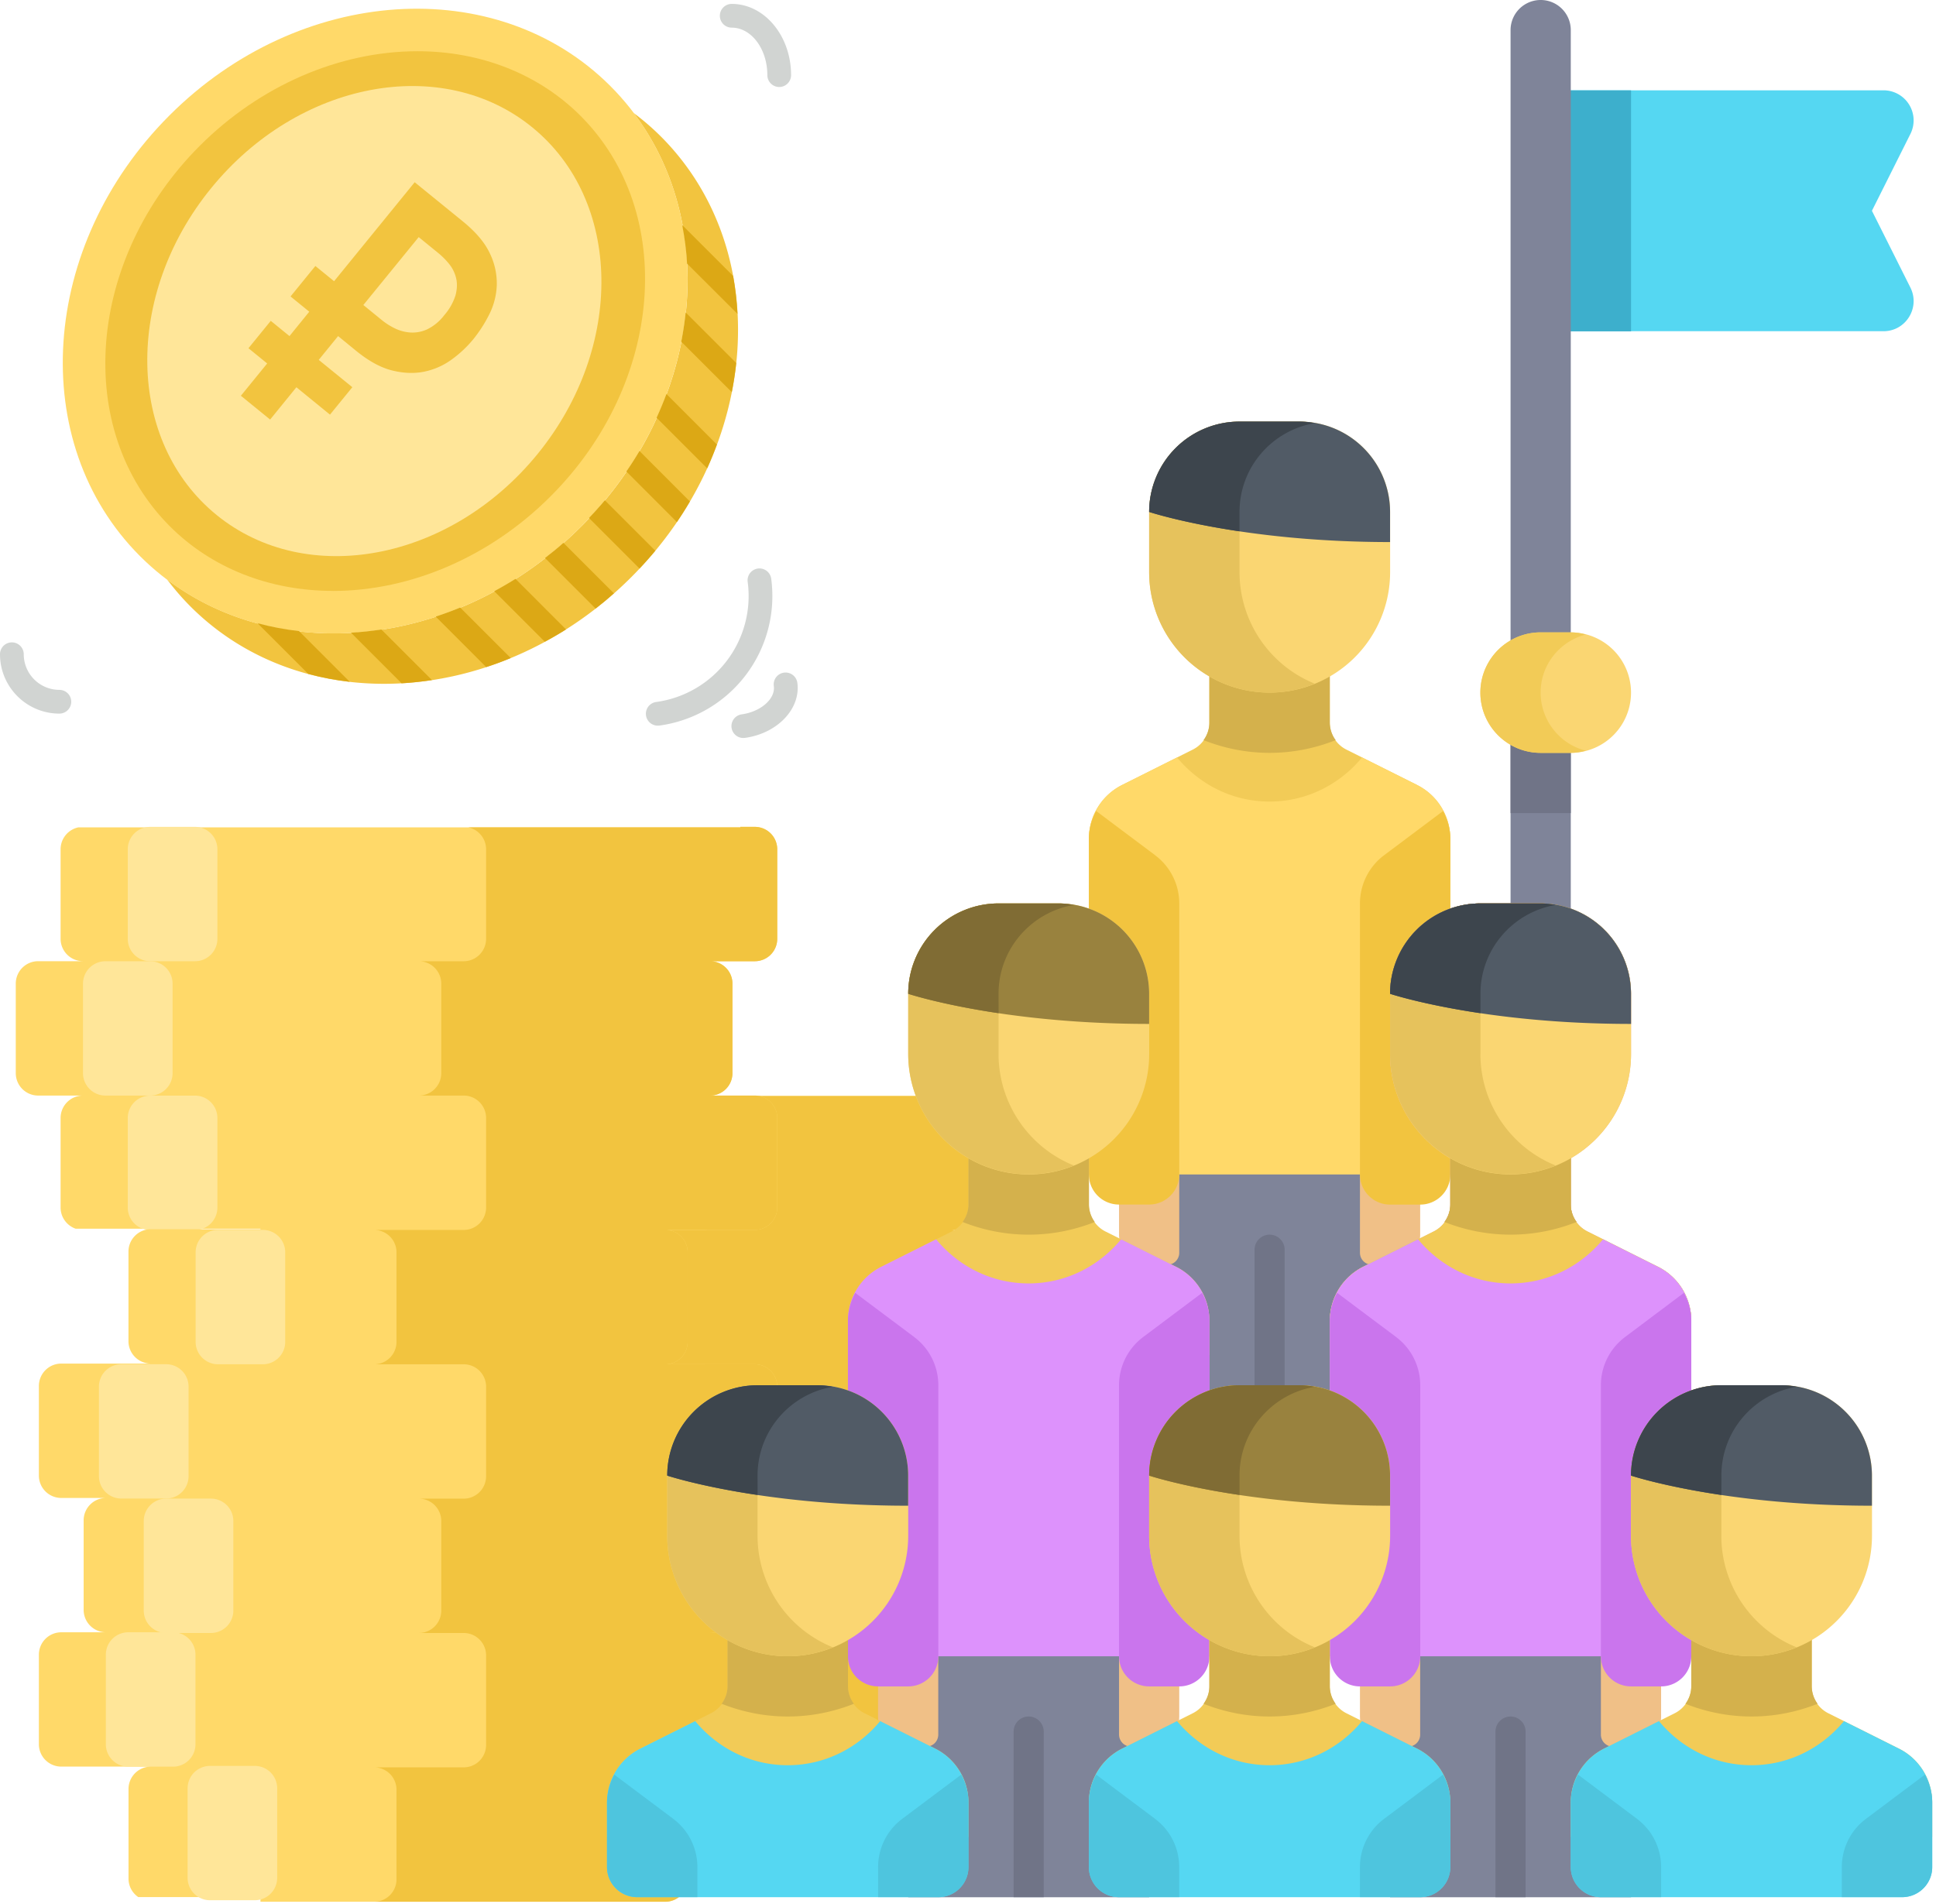
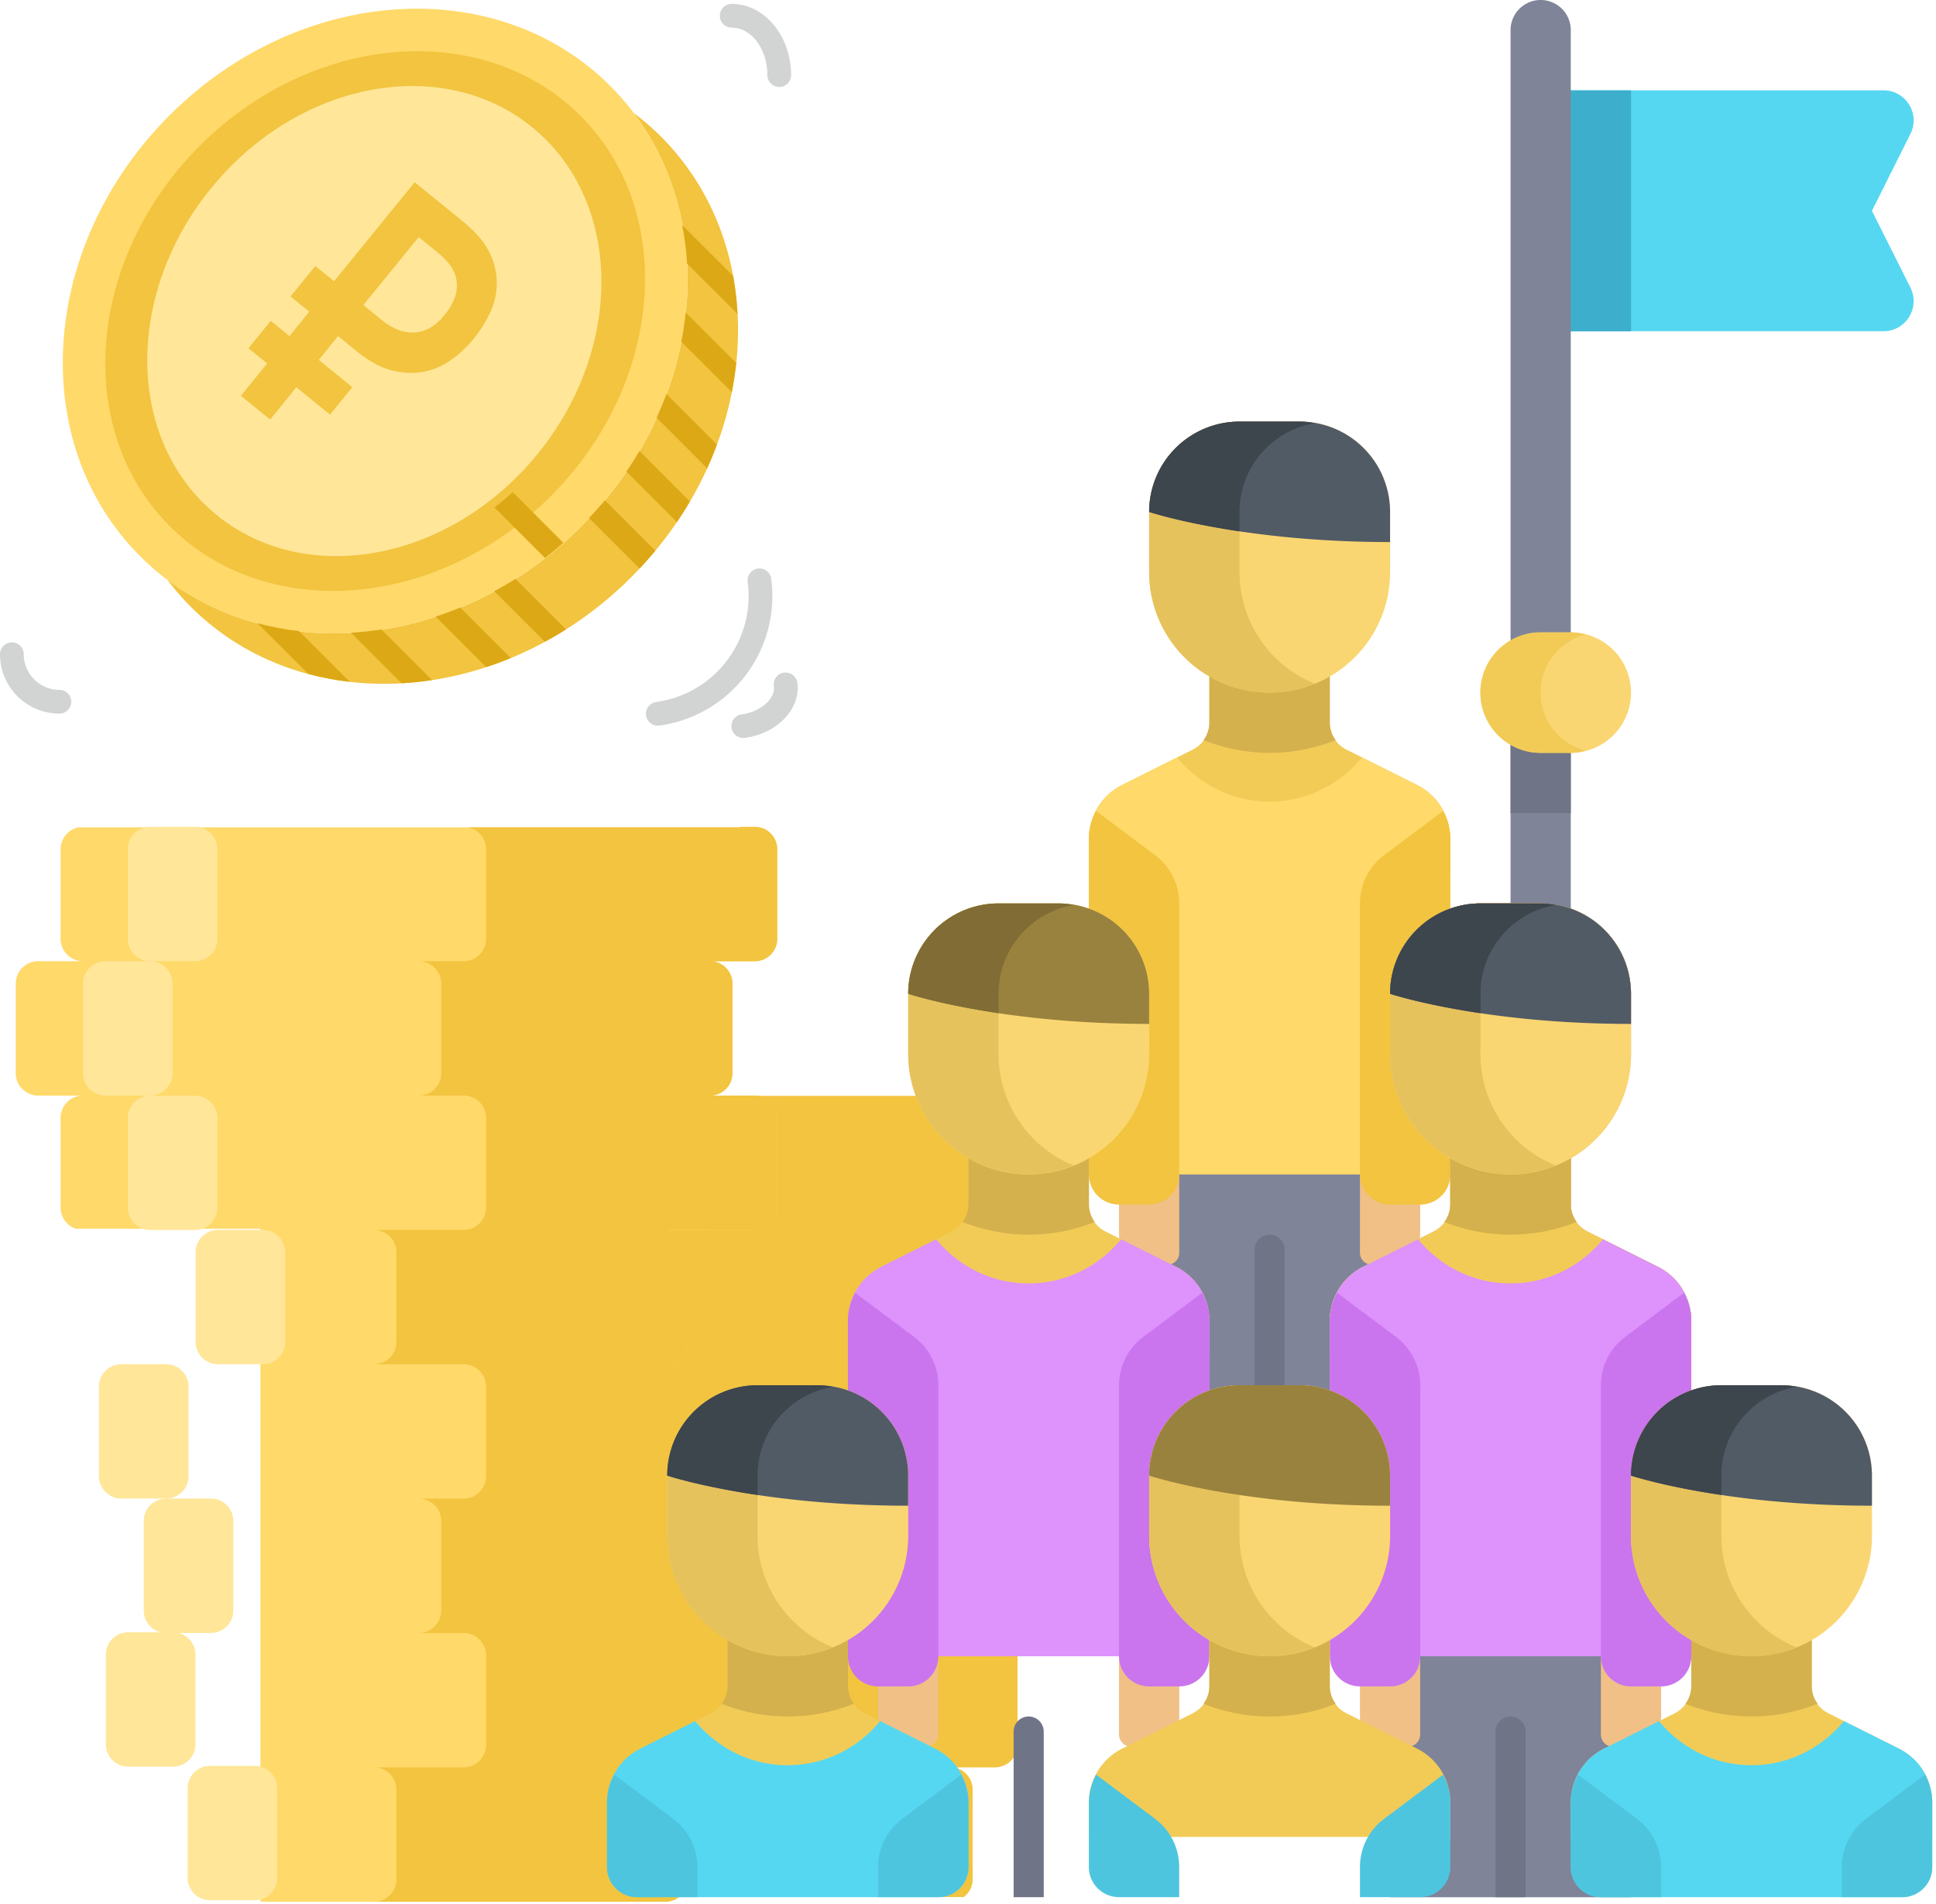
<svg xmlns="http://www.w3.org/2000/svg" xmlns:xlink="http://www.w3.org/1999/xlink" width="362" height="356" viewBox="0 0 362 356">
  <defs>
    <path id="yz1ub" d="M941.05 4894.12h8.37a4.19 4.19 0 0 0-4.19 4.19v16.75c0 1.83 1.19 3.39 2.83 3.96h34.55v74.74h86.58c1.01-.76 1.67-1.96 1.67-3.32v-16.75a4.19 4.19 0 0 0-4.18-4.2h8.37a4.19 4.19 0 0 0 4.19-4.18v-16.75a4.19 4.19 0 0 0-4.19-4.19h-16.75a4.19 4.19 0 0 0 4.19-4.19v-16.75a4.19 4.19 0 0 0-4.19-4.18h16.75a4.19 4.19 0 0 0 4.19-4.2v-16.74a4.19 4.19 0 0 0-4.19-4.19h-8.37a4.19 4.19 0 0 0 4.18-4.19v-16.75a4.19 4.19 0 0 0-4.18-4.18h8.37a4.19 4.19 0 0 0 4.19-4.2v-16.74a4.19 4.19 0 0 0-4.19-4.19h-2.71v.09H948.57a4.19 4.19 0 0 0-3.34 4.1v16.75a4.19 4.19 0 0 0 4.2 4.19h-8.38a4.19 4.19 0 0 0-4.19 4.18v16.75a4.19 4.19 0 0 0 4.19 4.2" />
    <path id="yz1uc" d="M1003.86 4944.37h16.75a4.19 4.19 0 0 1 4.19 4.19v16.75a4.19 4.19 0 0 1-4.19 4.19h-8.38a4.19 4.19 0 0 1 4.2 4.19v16.75c0 1.36-.67 2.56-1.67 3.32h54.43c1.01-.76 1.67-1.96 1.67-3.32v-16.75a4.19 4.19 0 0 0-4.19-4.2h8.38a4.19 4.19 0 0 0 4.19-4.18v-16.75a4.19 4.19 0 0 0-4.2-4.19h-16.74a4.19 4.19 0 0 0 4.19-4.18v-16.75a4.19 4.19 0 0 0-4.2-4.2h16.76a4.19 4.19 0 0 0 4.19-4.18v-16.75a4.19 4.19 0 0 0-4.2-4.19h-8.37a4.19 4.19 0 0 0 4.2-4.19v-16.75a4.19 4.19 0 0 0-4.2-4.18h8.38a4.19 4.19 0 0 0 4.19-4.2v-16.74a4.19 4.19 0 0 0-4.2-4.19h-2.7v.09h-50.88c1.9.4 3.34 2.08 3.34 4.1v16.75a4.19 4.19 0 0 1-4.19 4.19h-8.38a4.19 4.19 0 0 1 4.2 4.18v16.75a4.19 4.19 0 0 1-4.2 4.2h8.38a4.19 4.19 0 0 1 4.19 4.18v16.75a4.19 4.19 0 0 1-4.19 4.19h-16.75a4.19 4.19 0 0 1 4.19 4.18v16.76a4.19 4.19 0 0 1-4.19 4.18" />
    <path id="yz1ud" d="M1034.33 4814.57v-16.75a4.19 4.19 0 0 0-4.19-4.19h-2.71v.09H903.66a4.19 4.19 0 0 0-3.33 4.1v16.75a4.19 4.19 0 0 0 4.18 4.18h-8.37a4.19 4.19 0 0 0-4.19 4.2v16.74a4.19 4.19 0 0 0 4.19 4.19h8.37a4.19 4.19 0 0 0-4.18 4.19v16.75c0 1.83 1.18 3.39 2.82 3.96h34.55v125.86h75.7a4.19 4.19 0 0 0 4.18-4.2v-16.74a4.19 4.19 0 0 0-4.19-4.2h16.75a4.19 4.19 0 0 0 4.19-4.18v-16.75a4.19 4.19 0 0 0-4.19-4.19h-8.37a4.19 4.19 0 0 0 4.18-4.18v-16.75a4.19 4.19 0 0 0-4.18-4.2h8.37a4.19 4.19 0 0 0 4.19-4.18v-16.75a4.19 4.19 0 0 0-4.19-4.19h-16.75a4.19 4.19 0 0 0 4.19-4.19v-16.74a4.19 4.19 0 0 0-4.19-4.2h16.75a4.19 4.19 0 0 0 4.19-4.18v-16.75a4.19 4.19 0 0 0-4.19-4.19h-8.37a4.19 4.19 0 0 0 4.18-4.19v-16.75a4.19 4.19 0 0 0-4.18-4.19h8.37a4.19 4.19 0 0 0 4.19-4.18" />
    <path id="yz1ue" d="M904.52 4839.7v-16.75a4.19 4.19 0 0 1 4.19-4.19h8.37a4.19 4.19 0 0 1 4.19 4.19v16.75a4.19 4.19 0 0 1-4.19 4.18h-8.37a4.19 4.19 0 0 1-4.19-4.18" />
    <path id="yz1uf" d="M912.89 4814.57v-16.75a4.19 4.19 0 0 1 4.19-4.19h8.37a4.19 4.19 0 0 1 4.2 4.19v16.75a4.19 4.19 0 0 1-4.2 4.19h-8.37a4.19 4.19 0 0 1-4.19-4.2" />
    <path id="yz1ug" d="M912.89 4864.83v-16.75a4.19 4.19 0 0 1 4.19-4.19h8.37a4.19 4.19 0 0 1 4.2 4.19v16.75a4.19 4.19 0 0 1-4.2 4.19h-8.37a4.19 4.19 0 0 1-4.19-4.2" />
-     <path id="yz1uh" d="M900.47 4969.37h16.75a4.19 4.19 0 0 0-4.19 4.19v16.75c0 1.44.72 2.7 1.82 3.46h54.44a4.18 4.18 0 0 1-1.82-3.46v-16.75a4.19 4.19 0 0 1 4.19-4.19H954.9a4.19 4.19 0 0 1-4.2-4.18v-16.75a4.19 4.19 0 0 1 4.2-4.2h8.37a4.19 4.19 0 0 1-4.19-4.18v-16.75a4.19 4.19 0 0 1 4.2-4.19h-8.38a4.19 4.19 0 0 1-4.2-4.19v-16.75a4.19 4.19 0 0 1 4.2-4.18h16.75a4.19 4.19 0 0 1-4.2-4.2v-16.74a4.19 4.19 0 0 1 4.2-4.19h-54.44a4.19 4.19 0 0 0-4.19 4.19v16.75a4.19 4.19 0 0 0 4.19 4.19h-16.75a4.19 4.19 0 0 0-4.19 4.18v16.75a4.19 4.19 0 0 0 4.19 4.2h8.37a4.19 4.19 0 0 0-4.19 4.18v16.75a4.19 4.19 0 0 0 4.2 4.19h-8.38a4.19 4.19 0 0 0-4.19 4.19v16.75a4.19 4.19 0 0 0 4.19 4.18" />
    <path id="yz1ui" d="M907.5 4915.06v-16.75a4.19 4.19 0 0 1 4.19-4.19h8.37a4.19 4.19 0 0 1 4.2 4.19v16.75a4.19 4.19 0 0 1-4.2 4.18h-8.37a4.19 4.19 0 0 1-4.19-4.18" />
    <path id="yz1uj" d="M925.58 4889.94v-16.75a4.19 4.19 0 0 1 4.19-4.19h8.37a4.19 4.19 0 0 1 4.19 4.19v16.75a4.19 4.19 0 0 1-4.19 4.19h-8.37a4.19 4.19 0 0 1-4.19-4.2" />
    <path id="yz1uk" d="M915.88 4940.19v-16.75a4.19 4.19 0 0 1 4.19-4.19h8.37a4.19 4.19 0 0 1 4.19 4.19v16.75a4.19 4.19 0 0 1-4.19 4.19h-8.37a4.19 4.19 0 0 1-4.19-4.2" />
    <path id="yz1ul" d="M908.79 4965.19v-16.75a4.19 4.19 0 0 1 4.19-4.19h8.37a4.19 4.19 0 0 1 4.2 4.19v16.75a4.19 4.19 0 0 1-4.2 4.19h-8.37a4.19 4.19 0 0 1-4.19-4.2" />
    <path id="yz1um" d="M924.08 4990.18v-16.75a4.19 4.19 0 0 1 4.19-4.19h8.37a4.19 4.19 0 0 1 4.19 4.19v16.75a4.19 4.19 0 0 1-4.19 4.18h-8.37a4.19 4.19 0 0 1-4.19-4.18" />
    <path id="yz1un" d="M1034.33 4814.57v-16.75a4.19 4.19 0 0 0-4.19-4.19h-2.71v.09h-50.88c1.9.39 3.34 2.08 3.34 4.1v16.75a4.19 4.19 0 0 1-4.19 4.19h-8.37a4.19 4.19 0 0 1 4.18 4.18v16.75a4.19 4.19 0 0 1-4.18 4.19h8.37a4.19 4.19 0 0 1 4.19 4.19v16.75a4.19 4.19 0 0 1-4.19 4.19h-16.75a4.19 4.19 0 0 1 4.19 4.19v16.75a4.19 4.19 0 0 1-4.19 4.18h16.75a4.19 4.19 0 0 1 4.19 4.19v16.75a4.19 4.19 0 0 1-4.19 4.19h-8.37a4.19 4.19 0 0 1 4.18 4.19v16.75a4.19 4.19 0 0 1-4.18 4.18h8.37a4.19 4.19 0 0 1 4.19 4.2v16.74a4.19 4.19 0 0 1-4.19 4.19h-16.75a4.19 4.19 0 0 1 4.19 4.19v16.75a4.19 4.19 0 0 1-4.19 4.19h54.44a4.19 4.19 0 0 0 4.19-4.2v-16.74a4.19 4.19 0 0 0-4.2-4.2h16.76a4.19 4.19 0 0 0 4.19-4.18v-16.75a4.19 4.19 0 0 0-4.19-4.19h-8.38a4.19 4.19 0 0 0 4.2-4.18v-16.75a4.19 4.19 0 0 0-4.2-4.2h8.38a4.19 4.19 0 0 0 4.19-4.18v-16.75a4.19 4.19 0 0 0-4.19-4.19h-16.75a4.19 4.19 0 0 0 4.19-4.18v-16.75a4.19 4.19 0 0 0-4.2-4.2h16.76a4.19 4.19 0 0 0 4.19-4.18v-16.75a4.19 4.19 0 0 0-4.19-4.19h-8.38a4.19 4.19 0 0 0 4.2-4.19v-16.75a4.19 4.19 0 0 0-4.2-4.18h8.38a4.19 4.19 0 0 0 4.19-4.2" />
    <path id="yz1uo" d="M1241.18 4655.89h-64.1v45.05h64.1c4.19 0 6.9-4.4 5.04-8.15l-7.2-14.37 7.2-14.38a5.63 5.63 0 0 0-5.04-8.15" />
    <path id="yz1ua" d="M889 4994.64h361.29V4639H889z" />
    <path id="yz1uq" d="M1177.08 4700.96h16.9v-45.06h-16.9z" />
    <path id="yz1ur" d="M1177.08 4892.42a5.63 5.63 0 0 1-5.63-5.63v-242.16a5.63 5.63 0 1 1 11.26 0v242.16a5.63 5.63 0 0 1-5.63 5.63" />
    <path id="yz1us" d="M1171.45 4791.06h11.26v-16.9h-11.26z" />
    <path id="yz1ut" d="M1103.87 4903.68h45.06V4853h-45.06z" />
    <path id="yz1uu" d="M1126.4 4869.89a2.82 2.82 0 0 0-2.82 2.81v30.98h5.63v-30.97a2.82 2.82 0 0 0-2.82-2.82" />
    <path id="yz1uv" d="M1153.95 4785.78l-13.18-6.59a5.63 5.63 0 0 1-3.12-5.04v-11.26h-22.52v11.26c0 2.14-1.2 4.09-3.12 5.04l-13.18 6.6a11.26 11.26 0 0 0-6.23 10.07v6.45h67.58v-6.45c0-4.27-2.41-8.17-6.23-10.07" />
    <path id="yz1uw" d="M1153.95 4785.79l-10.27-5.14c-4.13 5-10.3 8.25-17.29 8.25-7 0-13.16-3.25-17.3-8.25l-10.26 5.14a11.26 11.26 0 0 0-6.23 10.07v62.77h67.58v-62.77c0-4.27-2.41-8.17-6.23-10.07" />
    <path id="yz1ux" d="M1115.13 4762.89v11.26c0 1.2-.41 2.32-1.09 3.26 3.83 1.52 8 2.38 12.35 2.38 4.37 0 8.52-.86 12.36-2.38a5.58 5.58 0 0 1-1.1-3.26v-11.26z" />
    <path id="yz1uy" d="M1126.4 4768.52a22.53 22.53 0 0 1-22.53-22.52v-11.27a16.9 16.9 0 0 1 16.9-16.89h11.26a16.9 16.9 0 0 1 16.9 16.9V4746a22.53 22.53 0 0 1-22.54 22.52" />
    <path id="yz1uz" d="M1120.77 4746v-11.27c0-8.36 6.1-15.26 14.07-16.6-.92-.16-1.85-.29-2.81-.29h-11.26a16.9 16.9 0 0 0-16.9 16.9V4746a22.53 22.53 0 0 0 22.53 22.52c2.99 0 5.83-.6 8.44-1.67a22.5 22.5 0 0 1-14.07-20.85" />
    <path id="yz1uA" d="M1103.87 4734.73s16.9 5.64 45.05 5.64v-5.64a16.9 16.9 0 0 0-16.9-16.89h-11.26a16.9 16.9 0 0 0-16.89 16.9" />
    <path id="yz1uB" d="M1120.77 4734.73c0-8.36 6.1-15.26 14.07-16.6-.92-.16-1.85-.29-2.81-.29h-11.26a16.9 16.9 0 0 0-16.9 16.9s6.06 2 16.9 3.62z" />
    <path id="yz1uC" d="M1107.25 4875.52h-3.38a5.63 5.63 0 0 1-5.63-5.63v-11.26h11.26v14.64c0 1.25-1 2.25-2.25 2.25" />
    <path id="yz1uD" d="M1145.54 4875.52h3.38a5.63 5.63 0 0 0 5.63-5.63v-11.26h-11.26v14.64c0 1.25 1 2.25 2.25 2.25" />
    <path id="yz1uE" d="M1104.99 4798.93l-11.03-8.27a11.18 11.18 0 0 0-1.36 5.2v62.77a5.63 5.63 0 0 0 5.63 5.63h5.63c3.11 0 5.64-2.52 5.64-5.64v-50.68c0-3.54-1.67-6.88-4.51-9" />
    <path id="yz1uF" d="M1147.8 4798.94a11.26 11.26 0 0 0-4.51 9.01v50.68a5.63 5.63 0 0 0 5.63 5.64h5.64a5.63 5.63 0 0 0 5.63-5.64v-62.76c0-1.86-.53-3.62-1.36-5.2z" />
    <path id="yz1uG" d="M1199.01 4875.9l-13.18-6.6a5.63 5.63 0 0 1-3.12-5.04V4853h-22.52v11.26c0 2.14-1.2 4.09-3.12 5.04l-13.18 6.6a11.27 11.27 0 0 0-6.23 10.07v6.45h67.58v-6.45c0-4.27-2.41-8.17-6.23-10.08" />
    <path id="yz1uH" d="M1199.01 4875.9l-10.27-5.14c-4.13 5-10.3 8.25-17.29 8.25-7 0-13.16-3.25-17.3-8.25l-10.26 5.14a11.26 11.26 0 0 0-6.23 10.07v57.14a5.63 5.63 0 0 0 5.63 5.63h56.32c3.1 0 5.63-2.52 5.63-5.63v-57.14c0-4.27-2.41-8.17-6.23-10.07" />
    <path id="yz1uI" d="M1160.18 4853v11.26c0 1.2-.41 2.32-1.09 3.26a33.54 33.54 0 0 0 12.35 2.37c4.37 0 8.52-.85 12.36-2.37a5.58 5.58 0 0 1-1.1-3.26V4853z" />
    <path id="yz1uJ" d="M1171.45 4858.63a22.53 22.53 0 0 1-22.53-22.52v-11.26a16.9 16.9 0 0 1 16.9-16.9h11.26a16.9 16.9 0 0 1 16.9 16.9v11.26a22.53 22.53 0 0 1-22.53 22.52" />
    <path id="yz1uK" d="M1165.82 4836.1v-11.26c0-8.36 6.1-15.26 14.07-16.6-.92-.16-1.85-.29-2.81-.29h-11.26a16.9 16.9 0 0 0-16.9 16.9v11.26a22.53 22.53 0 0 0 30.97 20.85 22.5 22.5 0 0 1-14.08-20.85" />
    <path id="yz1uL" d="M1148.92 4824.85s16.9 5.63 45.05 5.63v-5.63a16.9 16.9 0 0 0-16.9-16.9h-11.25a16.9 16.9 0 0 0-16.9 16.9" />
    <path id="yz1uM" d="M1165.82 4824.85c0-8.37 6.1-15.27 14.07-16.62-.92-.15-1.85-.28-2.81-.28h-11.26a16.9 16.9 0 0 0-16.9 16.9s6.06 2 16.9 3.62z" />
    <path id="yz1uN" d="M1150.06 4889.04l-11.04-8.27a11.18 11.18 0 0 0-1.36 5.2v57.13a5.63 5.63 0 0 0 5.64 5.64h11.27v-50.69c0-3.54-1.67-6.88-4.51-9" />
-     <path id="yz1uO" d="M1192.85 4889.04a11.27 11.27 0 0 0-4.51 9.01v50.69h11.26c3.11 0 5.63-2.52 5.63-5.64v-57.13c0-1.86-.53-3.62-1.36-5.2z" />
-     <path id="yz1uP" d="M1058.82 4993.8h45.05v-50.69h-45.05z" />
    <path id="yz1uQ" d="M1081.35 4960a2.81 2.81 0 0 0-2.82 2.81v30.98h5.63v-30.97a2.82 2.82 0 0 0-2.81-2.82" />
    <path id="yz1uR" d="M1108.9 4875.9l-13.19-6.6a5.63 5.63 0 0 1-3.1-5.04V4853h-22.53v11.26c0 2.14-1.2 4.09-3.12 5.04l-13.18 6.6a11.26 11.26 0 0 0-6.23 10.07v6.45h67.58v-6.45c0-4.27-2.41-8.17-6.23-10.08" />
    <path id="yz1uS" d="M1108.9 4875.9l-10.27-5.14c-4.13 5-10.3 8.25-17.29 8.25-7 0-13.16-3.25-17.3-8.25l-10.26 5.14a11.27 11.27 0 0 0-6.23 10.07v62.77h67.58v-62.77c0-4.27-2.41-8.17-6.23-10.07" />
    <path id="yz1uT" d="M1070.08 4853v11.26c0 1.2-.41 2.32-1.09 3.26 3.83 1.52 8 2.37 12.36 2.37 4.36 0 8.52-.85 12.36-2.37a5.57 5.57 0 0 1-1.1-3.26V4853z" />
    <path id="yz1uU" d="M1081.35 4858.63a22.53 22.53 0 0 1-22.53-22.52v-11.26a16.9 16.9 0 0 1 16.9-16.9h11.26a16.9 16.9 0 0 1 16.9 16.9v11.26a22.53 22.53 0 0 1-22.53 22.52" />
    <path id="yz1uV" d="M1075.71 4836.1v-11.26c0-8.36 6.1-15.26 14.08-16.6-.92-.16-1.85-.29-2.81-.29h-11.27a16.9 16.9 0 0 0-16.89 16.9v11.26a22.53 22.53 0 0 0 30.97 20.85 22.5 22.5 0 0 1-14.08-20.85" />
    <path id="yz1uW" d="M1058.82 4824.85s16.9 5.63 45.05 5.63v-5.63a16.9 16.9 0 0 0-16.9-16.9h-11.25a16.9 16.9 0 0 0-16.9 16.9" />
    <path id="yz1uX" d="M1075.71 4824.85c0-8.37 6.1-15.27 14.08-16.62-.92-.15-1.85-.28-2.81-.28h-11.27a16.9 16.9 0 0 0-16.89 16.9s6.06 2 16.9 3.62z" />
    <path id="yz1uY" d="M1062.2 4965.63h-3.39a5.63 5.63 0 0 1-5.63-5.63v-11.26h11.26v14.64c0 1.25-1 2.25-2.25 2.25" />
    <path id="yz1uZ" d="M1100.5 4965.63h3.37c3.11 0 5.63-2.52 5.63-5.63v-11.26h-11.26v14.64c0 1.25 1 2.25 2.25 2.25" />
    <path id="yz1uaa" d="M1059.95 4889.04l-11.04-8.27a11.16 11.16 0 0 0-1.36 5.2v62.77a5.63 5.63 0 0 0 5.64 5.63h5.63a5.63 5.63 0 0 0 5.63-5.63v-50.69c0-3.54-1.66-6.88-4.5-9" />
    <path id="yz1uab" d="M1102.75 4889.04a11.26 11.26 0 0 0-4.51 9.01v50.69a5.63 5.63 0 0 0 5.64 5.63h5.63a5.63 5.63 0 0 0 5.63-5.63v-62.77c0-1.86-.53-3.62-1.36-5.2z" />
    <path id="yz1uac" d="M1148.92 4993.8h45.05v-50.69h-45.05z" />
    <path id="yz1uad" d="M1171.44 4960a2.82 2.82 0 0 0-2.81 2.81v30.98h5.63v-30.97a2.82 2.82 0 0 0-2.82-2.82" />
    <path id="yz1uae" d="M1199.01 4875.9l-10.27-5.14c-4.13 5-10.3 8.25-17.29 8.25-7 0-13.16-3.25-17.3-8.25l-10.26 5.14a11.26 11.26 0 0 0-6.23 10.07v62.77h67.58v-62.77c0-4.27-2.41-8.17-6.23-10.07" />
    <path id="yz1uaf" d="M1152.3 4965.63h-3.38a5.63 5.63 0 0 1-5.63-5.63v-11.26h11.26v14.64c0 1.25-1 2.25-2.25 2.25" />
    <path id="yz1uag" d="M1190.6 4965.63h3.37a5.63 5.63 0 0 0 5.63-5.63v-11.26h-11.26v14.64c0 1.25 1 2.25 2.25 2.25" />
    <path id="yz1uah" d="M1150.06 4889.04l-11.04-8.27a11.18 11.18 0 0 0-1.36 5.2v62.77a5.63 5.63 0 0 0 5.64 5.63h5.63a5.63 5.63 0 0 0 5.63-5.63v-50.69c0-3.54-1.66-6.88-4.5-9" />
    <path id="yz1uai" d="M1192.85 4889.04a11.27 11.27 0 0 0-4.51 9.01v50.69a5.63 5.63 0 0 0 5.63 5.63h5.63c3.11 0 5.64-2.52 5.64-5.63v-62.77c0-1.86-.53-3.62-1.37-5.2z" />
    <path id="yz1uaj" d="M1063.85 4966l-13.18-6.6a5.63 5.63 0 0 1-3.12-5.04v-11.26h-22.52v11.26c0 2.14-1.2 4.09-3.12 5.04l-13.18 6.6a11.26 11.26 0 0 0-6.23 10.07v6.45h67.58v-6.45c0-4.27-2.41-8.17-6.23-10.07" />
    <path id="yz1uak" d="M1063.85 4966l-10.27-5.14c-4.13 5-10.3 8.25-17.29 8.25-7 0-13.16-3.25-17.3-8.25l-10.26 5.14a11.27 11.27 0 0 0-6.23 10.07v12.09a5.63 5.63 0 0 0 5.63 5.63h56.32a5.63 5.63 0 0 0 5.63-5.64v-12.08c0-4.26-2.41-8.17-6.23-10.07" />
    <path id="yz1ual" d="M1025.03 4943.1v11.26c0 1.2-.41 2.32-1.09 3.26 3.83 1.52 8 2.38 12.36 2.38 4.36 0 8.52-.86 12.36-2.38a5.58 5.58 0 0 1-1.1-3.26v-11.26z" />
    <path id="yz1uam" d="M1036.29 4948.73a22.53 22.53 0 0 1-22.53-22.52v-11.26a16.9 16.9 0 0 1 16.9-16.9h11.26a16.9 16.9 0 0 1 16.9 16.9v11.26a22.53 22.53 0 0 1-22.53 22.52" />
    <path id="yz1uan" d="M1030.65 4926.2v-11.26c0-8.36 6.1-15.26 14.08-16.6-.92-.16-1.85-.29-2.81-.29h-11.27a16.9 16.9 0 0 0-16.89 16.9v11.26a22.53 22.53 0 0 0 22.53 22.52c2.99 0 5.83-.6 8.44-1.67a22.5 22.5 0 0 1-14.08-20.85" />
    <path id="yz1uao" d="M1013.76 4914.95s16.9 5.63 45.05 5.63v-5.63a16.9 16.9 0 0 0-16.9-16.9h-11.25a16.9 16.9 0 0 0-16.9 16.9" />
    <path id="yz1uap" d="M1030.65 4914.95c0-8.37 6.1-15.27 14.08-16.61-.92-.16-1.85-.29-2.81-.29h-11.27a16.9 16.9 0 0 0-16.89 16.9s6.06 2 16.9 3.62z" />
    <path id="yz1uaq" d="M1014.9 4979.14l-11.04-8.27a11.16 11.16 0 0 0-1.36 5.2v12.08a5.63 5.63 0 0 0 5.63 5.63h11.27v-5.63c0-3.54-1.67-6.88-4.5-9" />
    <path id="yz1uar" d="M1057.7 4979.14a11.26 11.26 0 0 0-4.51 9.01v5.63h11.27a5.63 5.63 0 0 0 5.63-5.63v-12.08c0-1.86-.53-3.61-1.36-5.2z" />
    <path id="yz1uas" d="M1153.95 4966l-13.18-6.6a5.63 5.63 0 0 1-3.12-5.04v-11.26h-22.52v11.26c0 2.14-1.2 4.09-3.12 5.04l-13.18 6.6a11.26 11.26 0 0 0-6.23 10.07v6.45h67.58v-6.45c0-4.27-2.41-8.17-6.23-10.07" />
-     <path id="yz1uat" d="M1153.95 4966l-10.27-5.14c-4.13 5-10.3 8.25-17.29 8.25-7 0-13.16-3.25-17.3-8.25l-10.26 5.14a11.27 11.27 0 0 0-6.23 10.07v12.09a5.63 5.63 0 0 0 5.63 5.63h56.32a5.63 5.63 0 0 0 5.63-5.64v-12.08c0-4.26-2.41-8.17-6.23-10.07" />
    <path id="yz1uau" d="M1115.13 4943.1v11.26c0 1.2-.41 2.32-1.09 3.26 3.83 1.52 8 2.38 12.35 2.38 4.37 0 8.52-.86 12.36-2.38a5.58 5.58 0 0 1-1.1-3.26v-11.26z" />
    <path id="yz1uav" d="M1126.4 4948.73a22.53 22.53 0 0 1-22.53-22.52v-11.26a16.9 16.9 0 0 1 16.9-16.9h11.26a16.9 16.9 0 0 1 16.9 16.9v11.26a22.53 22.53 0 0 1-22.54 22.52" />
    <path id="yz1uaw" d="M1120.77 4926.2v-11.26c0-8.36 6.1-15.26 14.07-16.6-.92-.16-1.85-.29-2.81-.29h-11.26a16.9 16.9 0 0 0-16.9 16.9v11.26a22.53 22.53 0 0 0 22.53 22.52c2.99 0 5.83-.6 8.44-1.67a22.5 22.5 0 0 1-14.07-20.85" />
    <path id="yz1uax" d="M1103.87 4914.95s16.9 5.63 45.05 5.63v-5.63a16.9 16.9 0 0 0-16.9-16.9h-11.26a16.9 16.9 0 0 0-16.89 16.9" />
-     <path id="yz1uay" d="M1120.77 4914.95c0-8.37 6.1-15.27 14.07-16.61-.92-.16-1.85-.29-2.81-.29h-11.26a16.9 16.9 0 0 0-16.9 16.9s6.06 2 16.9 3.62z" />
    <path id="yz1uaz" d="M1104.99 4979.14l-11.03-8.27a11.18 11.18 0 0 0-1.36 5.2v12.08a5.63 5.63 0 0 0 5.63 5.63h11.26v-5.63c0-3.54-1.66-6.88-4.5-9" />
    <path id="yz1uaA" d="M1147.8 4979.14a11.26 11.26 0 0 0-4.51 9.01v5.63h11.27a5.63 5.63 0 0 0 5.63-5.63v-12.08c0-1.86-.53-3.61-1.36-5.2z" />
    <path id="yz1uaB" d="M1244.06 4966l-13.18-6.6a5.63 5.63 0 0 1-3.12-5.04v-11.26h-22.52v11.26c0 2.14-1.2 4.09-3.12 5.04l-13.18 6.6a11.26 11.26 0 0 0-6.23 10.07v6.45h67.58v-6.45c0-4.27-2.41-8.17-6.23-10.07" />
    <path id="yz1uaC" d="M1244.06 4966l-10.27-5.14c-4.13 5-10.3 8.25-17.29 8.25-7 0-13.16-3.25-17.3-8.25l-10.26 5.14a11.26 11.26 0 0 0-6.23 10.07v12.09a5.63 5.63 0 0 0 5.63 5.63h56.32c3.1 0 5.63-2.52 5.63-5.64v-12.08c0-4.26-2.41-8.17-6.23-10.07" />
    <path id="yz1uaD" d="M1205.24 4943.1v11.26c0 1.2-.41 2.32-1.09 3.26 3.83 1.52 8 2.38 12.36 2.38 4.36 0 8.52-.86 12.36-2.38a5.58 5.58 0 0 1-1.1-3.26v-11.26z" />
    <path id="yz1uaE" d="M1216.5 4948.73a22.53 22.53 0 0 1-22.53-22.52v-11.26a16.9 16.9 0 0 1 16.9-16.9h11.26a16.9 16.9 0 0 1 16.9 16.9v11.26a22.53 22.53 0 0 1-22.53 22.52" />
    <path id="yz1uaF" d="M1210.87 4926.2v-11.26c0-8.36 6.1-15.26 14.07-16.6-.92-.16-1.85-.29-2.81-.29h-11.27a16.9 16.9 0 0 0-16.89 16.9v11.26a22.53 22.53 0 0 0 22.53 22.52c2.99 0 5.83-.6 8.44-1.67a22.5 22.5 0 0 1-14.08-20.85" />
    <path id="yz1uaG" d="M1193.97 4914.95s16.9 5.63 45.05 5.63v-5.63a16.9 16.9 0 0 0-16.9-16.9h-11.25a16.9 16.9 0 0 0-16.9 16.9" />
    <path id="yz1uaH" d="M1210.87 4914.95c0-8.37 6.1-15.27 14.07-16.61-.92-.16-1.85-.29-2.81-.29h-11.27a16.9 16.9 0 0 0-16.89 16.9s6.06 2 16.9 3.62z" />
    <path id="yz1uaI" d="M1195.1 4979.14l-11.03-8.27a11.18 11.18 0 0 0-1.36 5.2v12.08a5.63 5.63 0 0 0 5.63 5.63h11.26v-5.63c0-3.54-1.66-6.88-4.5-9" />
    <path id="yz1uaJ" d="M1237.9 4979.14a11.26 11.26 0 0 0-4.51 9.01v5.63h11.27a5.63 5.63 0 0 0 5.64-5.63v-12.08c0-1.86-.54-3.61-1.37-5.2z" />
    <path id="yz1uaK" d="M1182.7 4779.79h-5.63a11.26 11.26 0 1 1 0-22.53h5.64a11.26 11.26 0 0 1 0 22.53" />
    <path id="yz1uaL" d="M1177.07 4768.52c0-5.24 3.6-9.6 8.45-10.86-.9-.24-1.84-.4-2.82-.4h-5.63a11.26 11.26 0 0 0 0 22.53h5.63c.98 0 1.91-.17 2.82-.4a11.24 11.24 0 0 1-8.45-10.87" />
    <path id="yz1uaM" d="M997.63 4737.5c-22.46 22.46-55.7 26.24-77.38 9.87a48.18 48.18 0 0 0 4.37 5.05c21.24 21.25 58.15 18.79 82.43-5.5 24.28-24.27 26.74-61.18 5.5-82.42a47.84 47.84 0 0 0-5.06-4.37c16.37 21.68 12.6 54.92-9.86 77.38" />
    <path id="yz1uaN" d="M1003.12 4655.08c21.24 21.25 18.78 58.15-5.5 82.43-24.28 24.28-61.18 26.74-82.43 5.5-21.24-21.25-18.78-58.15 5.5-82.43 24.28-24.28 61.18-26.74 82.43-5.5" />
    <path id="yz1uaO" d="M951.23 4749.5c-11.86 0-22.68-4.28-30.46-12.07-18.08-18.08-15.57-50.01 5.6-71.18 11.23-11.23 26.07-17.67 40.7-17.67 11.87 0 22.68 4.29 30.47 12.07 18.08 18.09 15.57 50.02-5.6 71.18-11.22 11.23-26.06 17.68-40.7 17.68" />
    <path id="yz1uaP" d="M999.13 4735.87l9.45 9.45a71.1 71.1 0 0 0 2.95-3.33l-9.43-9.43a74.63 74.63 0 0 1-2.97 3.31" />
-     <path id="yz1uaQ" d="M990.91 4743.35l9.46 9.46c1.16-.9 2.3-1.86 3.42-2.85l-9.44-9.44c-1.12 1-2.27 1.93-3.44 2.83" />
+     <path id="yz1uaQ" d="M990.91 4743.35c1.16-.9 2.3-1.86 3.42-2.85l-9.44-9.44c-1.12 1-2.27 1.93-3.44 2.83" />
    <path id="yz1uaR" d="M1006.12 4727.17l9.45 9.46a69.98 69.98 0 0 0 2.43-3.85l-9.43-9.44a70.8 70.8 0 0 1-2.45 3.83" />
    <path id="yz1uaS" d="M1011.77 4717.12l9.46 9.46a66.7 66.7 0 0 0 1.82-4.45l-9.44-9.45a67.1 67.1 0 0 1-1.84 4.44" />
    <path id="yz1uaT" d="M981.42 4749.56l9.45 9.45a66.65 66.65 0 0 0 3.97-2.3l-9.45-9.46c-1.31.82-2.63 1.59-3.97 2.31" />
    <path id="yz1uaU" d="M970.46 4754.3l9.45 9.45c1.54-.5 3.07-1.06 4.59-1.69l-9.45-9.44a65.22 65.22 0 0 1-4.59 1.69" />
    <path id="yz1uaV" d="M954.63 4757.32l9.46 9.46c1.89-.11 3.78-.31 5.68-.6l-9.46-9.46c-1.9.29-3.79.5-5.68.6" />
    <path id="yz1uaW" d="M937.16 4755.55l9.48 9.48c2.53.68 5.12 1.17 7.75 1.47l-9.48-9.48c-2.63-.3-5.22-.79-7.75-1.47" />
    <path id="yz1uaX" d="M1016.39 4702.9l9.44 9.43c.36-1.81.64-3.63.83-5.45l-9.45-9.45a61.59 61.59 0 0 1-.82 5.46" />
    <path id="yz1uaY" d="M1026.9 4697.7c-.13-2.39-.4-4.76-.82-7.1l-9.51-9.5c.44 2.36.78 4.75.9 7.19z" />
    <path id="yz1uaZ" d="M900.1 4772.45c-6.12 0-11.1-4.98-11.1-11.1a2.22 2.22 0 0 1 4.44 0 6.67 6.67 0 0 0 6.66 6.66 2.22 2.22 0 1 1 0 4.44" />
    <path id="yz1uba" d="M1034.7 4655.27c-1.22 0-2.22-1-2.22-2.22 0-4.9-2.99-8.88-6.66-8.88a2.22 2.22 0 0 1 0-4.44c6.12 0 11.1 5.98 11.1 13.32 0 1.23-1 2.22-2.22 2.22" />
    <path id="yz1ubb" d="M1012.29 4774.68a2.22 2.22 0 0 1-.6-4.4 20 20 0 0 0 17.11-22.5 2.22 2.22 0 0 1 4.4-.59 24.45 24.45 0 0 1-20.91 27.5" />
    <path id="yz1ubc" d="M1028.29 4776.99a2.22 2.22 0 0 1-.6-4.4c3.58-.5 6.33-2.92 6-5.3a2.22 2.22 0 0 1 4.4-.6c.66 4.86-3.73 9.47-9.8 10.3" />
    <path id="yz1ubd" d="M989.52 4723.9c-16.3 20.01-43.17 25.12-60.03 11.4-16.86-13.73-17.32-41.08-1.02-61.1 16.3-20.03 43.18-25.13 60.04-11.4 16.86 13.72 17.31 41.07 1.01 61.1" />
    <path id="yz1ube" d="M950.7 4716.54l-6.28-5.12-4.91 6.04-5.47-4.45 4.92-6.04-3.5-2.85 4.17-5.12 3.5 2.85 3.7-4.56-3.5-2.85 4.64-5.7 3.5 2.85 15.07-18.51 9.05 7.36c2.42 1.98 4.1 3.97 5.03 6a12.8 12.8 0 0 1 1.27 5.9 13.21 13.21 0 0 1-1.4 5.44 25.5 25.5 0 0 1-3 4.67 21.56 21.56 0 0 1-3.96 3.73 13.2 13.2 0 0 1-5.1 2.3c-1.87.4-3.88.34-6.03-.18-2.16-.52-4.42-1.75-6.78-3.67l-3.4-2.78-3.62 4.45 6.28 5.11zm6.24-20.5l3.52 2.87a12.6 12.6 0 0 0 2.36 1.49c.9.44 1.85.7 2.88.78a6.56 6.56 0 0 0 3.17-.59 8.94 8.94 0 0 0 3.2-2.65 10.45 10.45 0 0 0 2.1-3.7c.3-1.14.35-2.19.13-3.16a6.66 6.66 0 0 0-1.26-2.64c-.62-.78-1.33-1.5-2.14-2.16l-3.61-2.94z" />
    <clipPath id="yz1up">
      <use xlink:href="#yz1ua" />
    </clipPath>
  </defs>
  <g>
    <g transform="translate(-889 -4639)">
      <g>
        <use fill="#ffd969" xlink:href="#yz1ub" />
      </g>
      <g>
        <use fill="#f2c43f" xlink:href="#yz1uc" />
      </g>
      <g>
        <use fill="#ffd969" xlink:href="#yz1ud" />
      </g>
      <g>
        <use fill="#ffe699" xlink:href="#yz1ue" />
      </g>
      <g>
        <use fill="#ffe699" xlink:href="#yz1uf" />
      </g>
      <g>
        <use fill="#ffe699" xlink:href="#yz1ug" />
      </g>
      <g>
        <use fill="#ffd969" xlink:href="#yz1uh" />
      </g>
      <g>
        <use fill="#ffe699" xlink:href="#yz1ui" />
      </g>
      <g>
        <use fill="#ffe699" xlink:href="#yz1uj" />
      </g>
      <g>
        <use fill="#ffe699" xlink:href="#yz1uk" />
      </g>
      <g>
        <use fill="#ffe699" xlink:href="#yz1ul" />
      </g>
      <g>
        <use fill="#ffe699" xlink:href="#yz1um" />
      </g>
      <g>
        <use fill="#f2c43f" xlink:href="#yz1un" />
      </g>
      <g>
        <use fill="#55d7f2" xlink:href="#yz1uo" />
      </g>
      <g />
      <g clip-path="url(#yz1up)">
        <use fill="#3dafcc" xlink:href="#yz1uq" />
      </g>
      <g clip-path="url(#yz1up)">
        <use fill="#7f8499" xlink:href="#yz1ur" />
      </g>
      <g clip-path="url(#yz1up)">
        <use fill="#707487" xlink:href="#yz1us" />
      </g>
      <g clip-path="url(#yz1up)">
        <use fill="#7f8499" xlink:href="#yz1ut" />
      </g>
      <g clip-path="url(#yz1up)">
        <use fill="#707487" xlink:href="#yz1uu" />
      </g>
      <g clip-path="url(#yz1up)">
        <use fill="#f2cb57" xlink:href="#yz1uv" />
      </g>
      <g clip-path="url(#yz1up)">
        <use fill="#ffd969" xlink:href="#yz1uw" />
      </g>
      <g clip-path="url(#yz1up)">
        <use fill="#d4b14c" xlink:href="#yz1ux" />
      </g>
      <g clip-path="url(#yz1up)">
        <use fill="#fad672" xlink:href="#yz1uy" />
      </g>
      <g clip-path="url(#yz1up)">
        <use fill="#e6c25c" xlink:href="#yz1uz" />
      </g>
      <g clip-path="url(#yz1up)">
        <use fill="#515b66" xlink:href="#yz1uA" />
      </g>
      <g clip-path="url(#yz1up)">
        <use fill="#3d454d" xlink:href="#yz1uB" />
      </g>
      <g clip-path="url(#yz1up)">
        <use fill="#f0c087" xlink:href="#yz1uC" />
      </g>
      <g clip-path="url(#yz1up)">
        <use fill="#f0c087" xlink:href="#yz1uD" />
      </g>
      <g clip-path="url(#yz1up)">
        <use fill="#f2c43f" xlink:href="#yz1uE" />
      </g>
      <g clip-path="url(#yz1up)">
        <use fill="#f2c43f" xlink:href="#yz1uF" />
      </g>
      <g clip-path="url(#yz1up)">
        <use fill="#e6af78" xlink:href="#yz1uG" />
      </g>
      <g clip-path="url(#yz1up)">
        <use fill="#b4e66e" xlink:href="#yz1uH" />
      </g>
      <g clip-path="url(#yz1up)">
        <use fill="#d29b6e" xlink:href="#yz1uI" />
      </g>
      <g clip-path="url(#yz1up)">
        <use fill="#f0c087" xlink:href="#yz1uJ" />
      </g>
      <g clip-path="url(#yz1up)">
        <use fill="#e6af78" xlink:href="#yz1uK" />
      </g>
      <g clip-path="url(#yz1up)">
        <use fill="#694b4b" xlink:href="#yz1uL" />
      </g>
      <g clip-path="url(#yz1up)">
        <use fill="#5a4146" xlink:href="#yz1uM" />
      </g>
      <g clip-path="url(#yz1up)">
        <use fill="#a0d755" xlink:href="#yz1uN" />
      </g>
      <g clip-path="url(#yz1up)">
        <use fill="#a0d755" xlink:href="#yz1uO" />
      </g>
      <g clip-path="url(#yz1up)">
        <use fill="#7f8499" xlink:href="#yz1uP" />
      </g>
      <g clip-path="url(#yz1up)">
        <use fill="#707487" xlink:href="#yz1uQ" />
      </g>
      <g clip-path="url(#yz1up)">
        <use fill="#f2cb57" xlink:href="#yz1uR" />
      </g>
      <g clip-path="url(#yz1up)">
        <use fill="#dd92fc" xlink:href="#yz1uS" />
      </g>
      <g clip-path="url(#yz1up)">
        <use fill="#d4b14c" xlink:href="#yz1uT" />
      </g>
      <g clip-path="url(#yz1up)">
        <use fill="#fad672" xlink:href="#yz1uU" />
      </g>
      <g clip-path="url(#yz1up)">
        <use fill="#e6c25c" xlink:href="#yz1uV" />
      </g>
      <g clip-path="url(#yz1up)">
        <use fill="#99823e" xlink:href="#yz1uW" />
      </g>
      <g clip-path="url(#yz1up)">
        <use fill="#806c34" xlink:href="#yz1uX" />
      </g>
      <g clip-path="url(#yz1up)">
        <use fill="#f0c087" xlink:href="#yz1uY" />
      </g>
      <g clip-path="url(#yz1up)">
        <use fill="#f0c087" xlink:href="#yz1uZ" />
      </g>
      <g clip-path="url(#yz1up)">
        <use fill="#ca75ed" xlink:href="#yz1uaa" />
      </g>
      <g clip-path="url(#yz1up)">
        <use fill="#ca75ed" xlink:href="#yz1uab" />
      </g>
      <g clip-path="url(#yz1up)">
        <use fill="#7f8499" xlink:href="#yz1uac" />
      </g>
      <g clip-path="url(#yz1up)">
        <use fill="#707487" xlink:href="#yz1uad" />
      </g>
      <g clip-path="url(#yz1up)">
        <use fill="#f2cb57" xlink:href="#yz1uG" />
      </g>
      <g clip-path="url(#yz1up)">
        <use fill="#dd92fc" xlink:href="#yz1uae" />
      </g>
      <g clip-path="url(#yz1up)">
        <use fill="#d4b14c" xlink:href="#yz1uI" />
      </g>
      <g clip-path="url(#yz1up)">
        <use fill="#fad672" xlink:href="#yz1uJ" />
      </g>
      <g clip-path="url(#yz1up)">
        <use fill="#e6c25c" xlink:href="#yz1uK" />
      </g>
      <g clip-path="url(#yz1up)">
        <use fill="#515b66" xlink:href="#yz1uL" />
      </g>
      <g clip-path="url(#yz1up)">
        <use fill="#3d454d" xlink:href="#yz1uM" />
      </g>
      <g clip-path="url(#yz1up)">
        <use fill="#f0c087" xlink:href="#yz1uaf" />
      </g>
      <g clip-path="url(#yz1up)">
        <use fill="#f0c087" xlink:href="#yz1uag" />
      </g>
      <g clip-path="url(#yz1up)">
        <use fill="#ca75ed" xlink:href="#yz1uah" />
      </g>
      <g clip-path="url(#yz1up)">
        <use fill="#ca75ed" xlink:href="#yz1uai" />
      </g>
      <g clip-path="url(#yz1up)">
        <use fill="#f2cb57" xlink:href="#yz1uaj" />
      </g>
      <g clip-path="url(#yz1up)">
        <use fill="#55d7f2" xlink:href="#yz1uak" />
      </g>
      <g clip-path="url(#yz1up)">
        <use fill="#d4b14c" xlink:href="#yz1ual" />
      </g>
      <g clip-path="url(#yz1up)">
        <use fill="#fad672" xlink:href="#yz1uam" />
      </g>
      <g clip-path="url(#yz1up)">
        <use fill="#e6c25c" xlink:href="#yz1uan" />
      </g>
      <g clip-path="url(#yz1up)">
        <use fill="#515b66" xlink:href="#yz1uao" />
      </g>
      <g clip-path="url(#yz1up)">
        <use fill="#3d454d" xlink:href="#yz1uap" />
      </g>
      <g clip-path="url(#yz1up)">
        <use fill="#4ec5de" xlink:href="#yz1uaq" />
      </g>
      <g clip-path="url(#yz1up)">
        <use fill="#4ec5de" xlink:href="#yz1uar" />
      </g>
      <g clip-path="url(#yz1up)">
        <use fill="#f2cb57" xlink:href="#yz1uas" />
      </g>
      <g clip-path="url(#yz1up)">
        <use fill="#55d7f2" xlink:href="#yz1uat" />
      </g>
      <g clip-path="url(#yz1up)">
        <use fill="#d4b14c" xlink:href="#yz1uau" />
      </g>
      <g clip-path="url(#yz1up)">
        <use fill="#fad672" xlink:href="#yz1uav" />
      </g>
      <g clip-path="url(#yz1up)">
        <use fill="#e6c25c" xlink:href="#yz1uaw" />
      </g>
      <g clip-path="url(#yz1up)">
        <use fill="#99823e" xlink:href="#yz1uax" />
      </g>
      <g clip-path="url(#yz1up)">
        <use fill="#806c34" xlink:href="#yz1uay" />
      </g>
      <g clip-path="url(#yz1up)">
        <use fill="#4ec5de" xlink:href="#yz1uaz" />
      </g>
      <g clip-path="url(#yz1up)">
        <use fill="#4ec5de" xlink:href="#yz1uaA" />
      </g>
      <g clip-path="url(#yz1up)">
        <use fill="#f2cb57" xlink:href="#yz1uaB" />
      </g>
      <g clip-path="url(#yz1up)">
        <use fill="#55d7f2" xlink:href="#yz1uaC" />
      </g>
      <g clip-path="url(#yz1up)">
        <use fill="#d4b14c" xlink:href="#yz1uaD" />
      </g>
      <g clip-path="url(#yz1up)">
        <use fill="#fad672" xlink:href="#yz1uaE" />
      </g>
      <g clip-path="url(#yz1up)">
        <use fill="#e6c25c" xlink:href="#yz1uaF" />
      </g>
      <g clip-path="url(#yz1up)">
        <use fill="#515b66" xlink:href="#yz1uaG" />
      </g>
      <g clip-path="url(#yz1up)">
        <use fill="#3d454d" xlink:href="#yz1uaH" />
      </g>
      <g clip-path="url(#yz1up)">
        <use fill="#4ec5de" xlink:href="#yz1uaI" />
      </g>
      <g clip-path="url(#yz1up)">
        <use fill="#4ec5de" xlink:href="#yz1uaJ" />
      </g>
      <g clip-path="url(#yz1up)">
        <use fill="#fad672" xlink:href="#yz1uaK" />
      </g>
      <g clip-path="url(#yz1up)">
        <use fill="#f2cb57" xlink:href="#yz1uaL" />
      </g>
      <g clip-path="url(#yz1up)">
        <use fill="#f2c43f" xlink:href="#yz1uaM" />
      </g>
      <g clip-path="url(#yz1up)">
        <use fill="#ffd969" xlink:href="#yz1uaN" />
      </g>
      <g clip-path="url(#yz1up)">
        <use fill="#f2c43f" xlink:href="#yz1uaO" />
      </g>
      <g clip-path="url(#yz1up)">
        <use fill="#dca815" xlink:href="#yz1uaP" />
      </g>
      <g clip-path="url(#yz1up)">
        <use fill="#dca815" xlink:href="#yz1uaQ" />
      </g>
      <g clip-path="url(#yz1up)">
        <use fill="#dca815" xlink:href="#yz1uaR" />
      </g>
      <g clip-path="url(#yz1up)">
        <use fill="#dca815" xlink:href="#yz1uaS" />
      </g>
      <g clip-path="url(#yz1up)">
        <use fill="#dca815" xlink:href="#yz1uaT" />
      </g>
      <g clip-path="url(#yz1up)">
        <use fill="#dca815" xlink:href="#yz1uaU" />
      </g>
      <g clip-path="url(#yz1up)">
        <use fill="#dca815" xlink:href="#yz1uaV" />
      </g>
      <g clip-path="url(#yz1up)">
        <use fill="#dca815" xlink:href="#yz1uaW" />
      </g>
      <g clip-path="url(#yz1up)">
        <use fill="#dca815" xlink:href="#yz1uaX" />
      </g>
      <g clip-path="url(#yz1up)">
        <use fill="#dca815" xlink:href="#yz1uaY" />
      </g>
      <g clip-path="url(#yz1up)">
        <use fill="#d1d4d2" xlink:href="#yz1uaZ" />
      </g>
      <g clip-path="url(#yz1up)">
        <use fill="#d1d4d2" xlink:href="#yz1uba" />
      </g>
      <g clip-path="url(#yz1up)">
        <use fill="#d1d4d2" xlink:href="#yz1ubb" />
      </g>
      <g clip-path="url(#yz1up)">
        <use fill="#d1d4d2" xlink:href="#yz1ubc" />
      </g>
      <g clip-path="url(#yz1up)">
        <use fill="#ffe699" xlink:href="#yz1ubd" />
      </g>
      <g clip-path="url(#yz1up)">
        <use fill="#f2c43f" xlink:href="#yz1ube" />
      </g>
    </g>
  </g>
</svg>